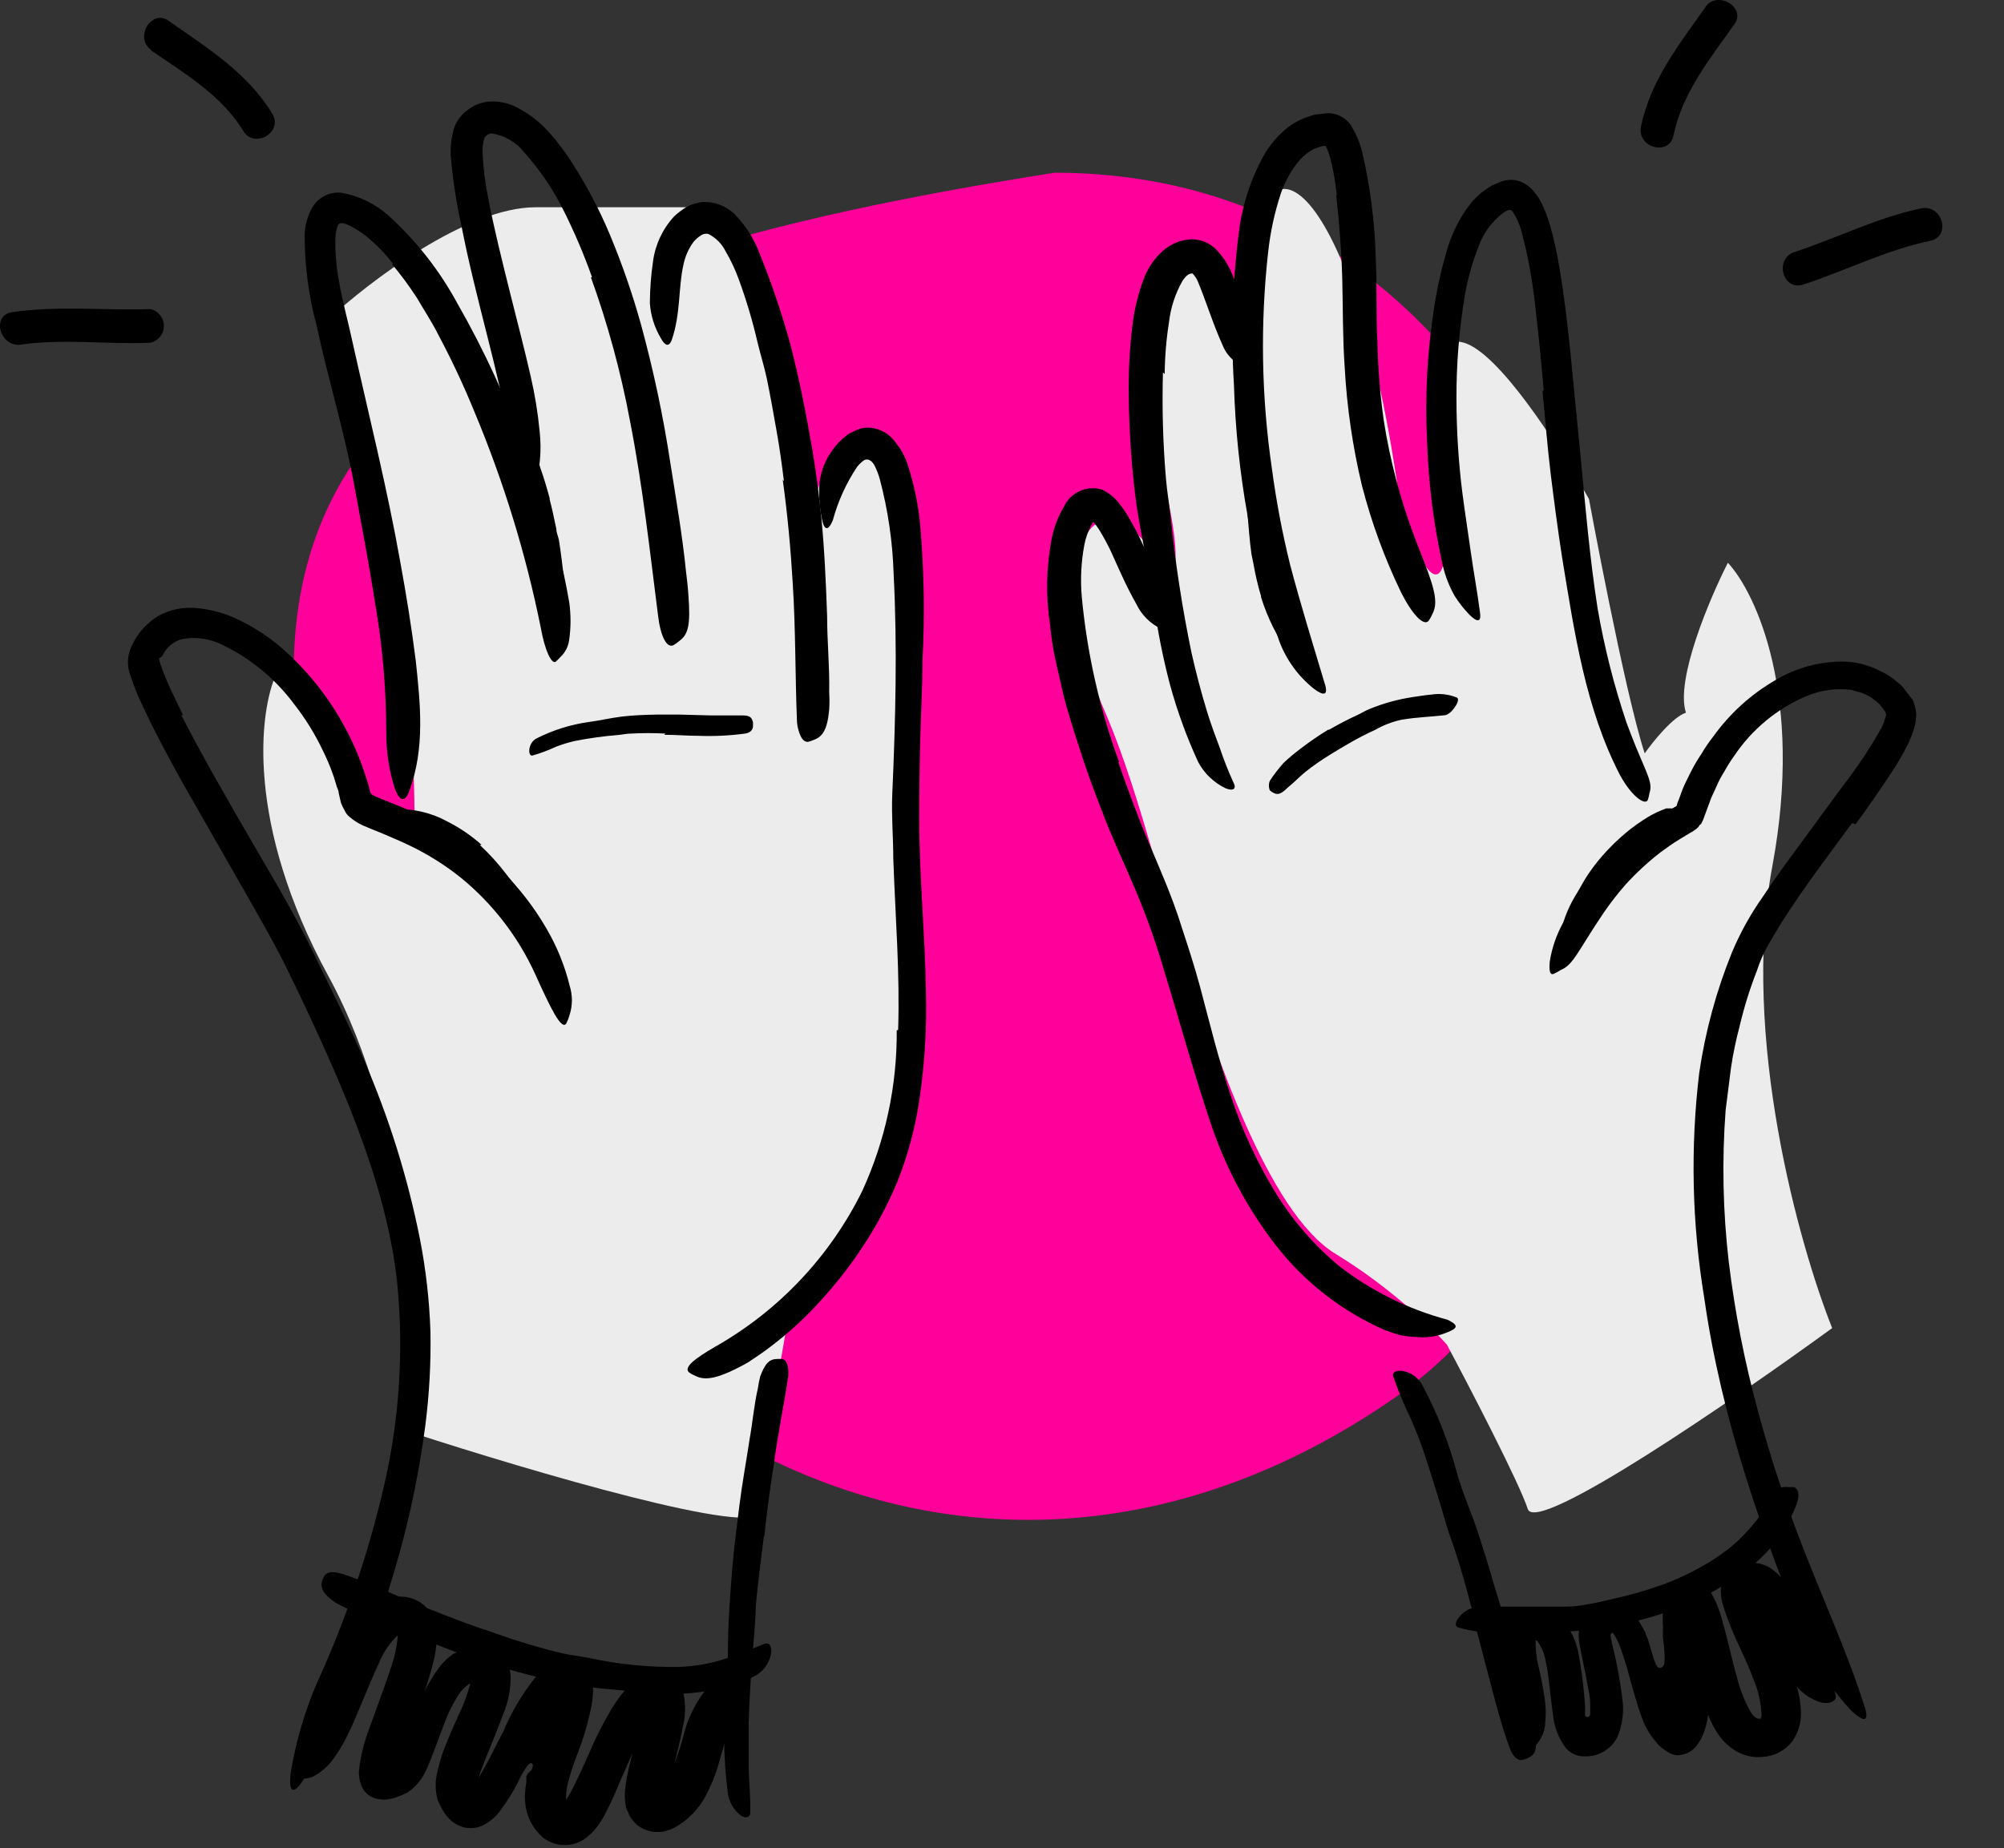
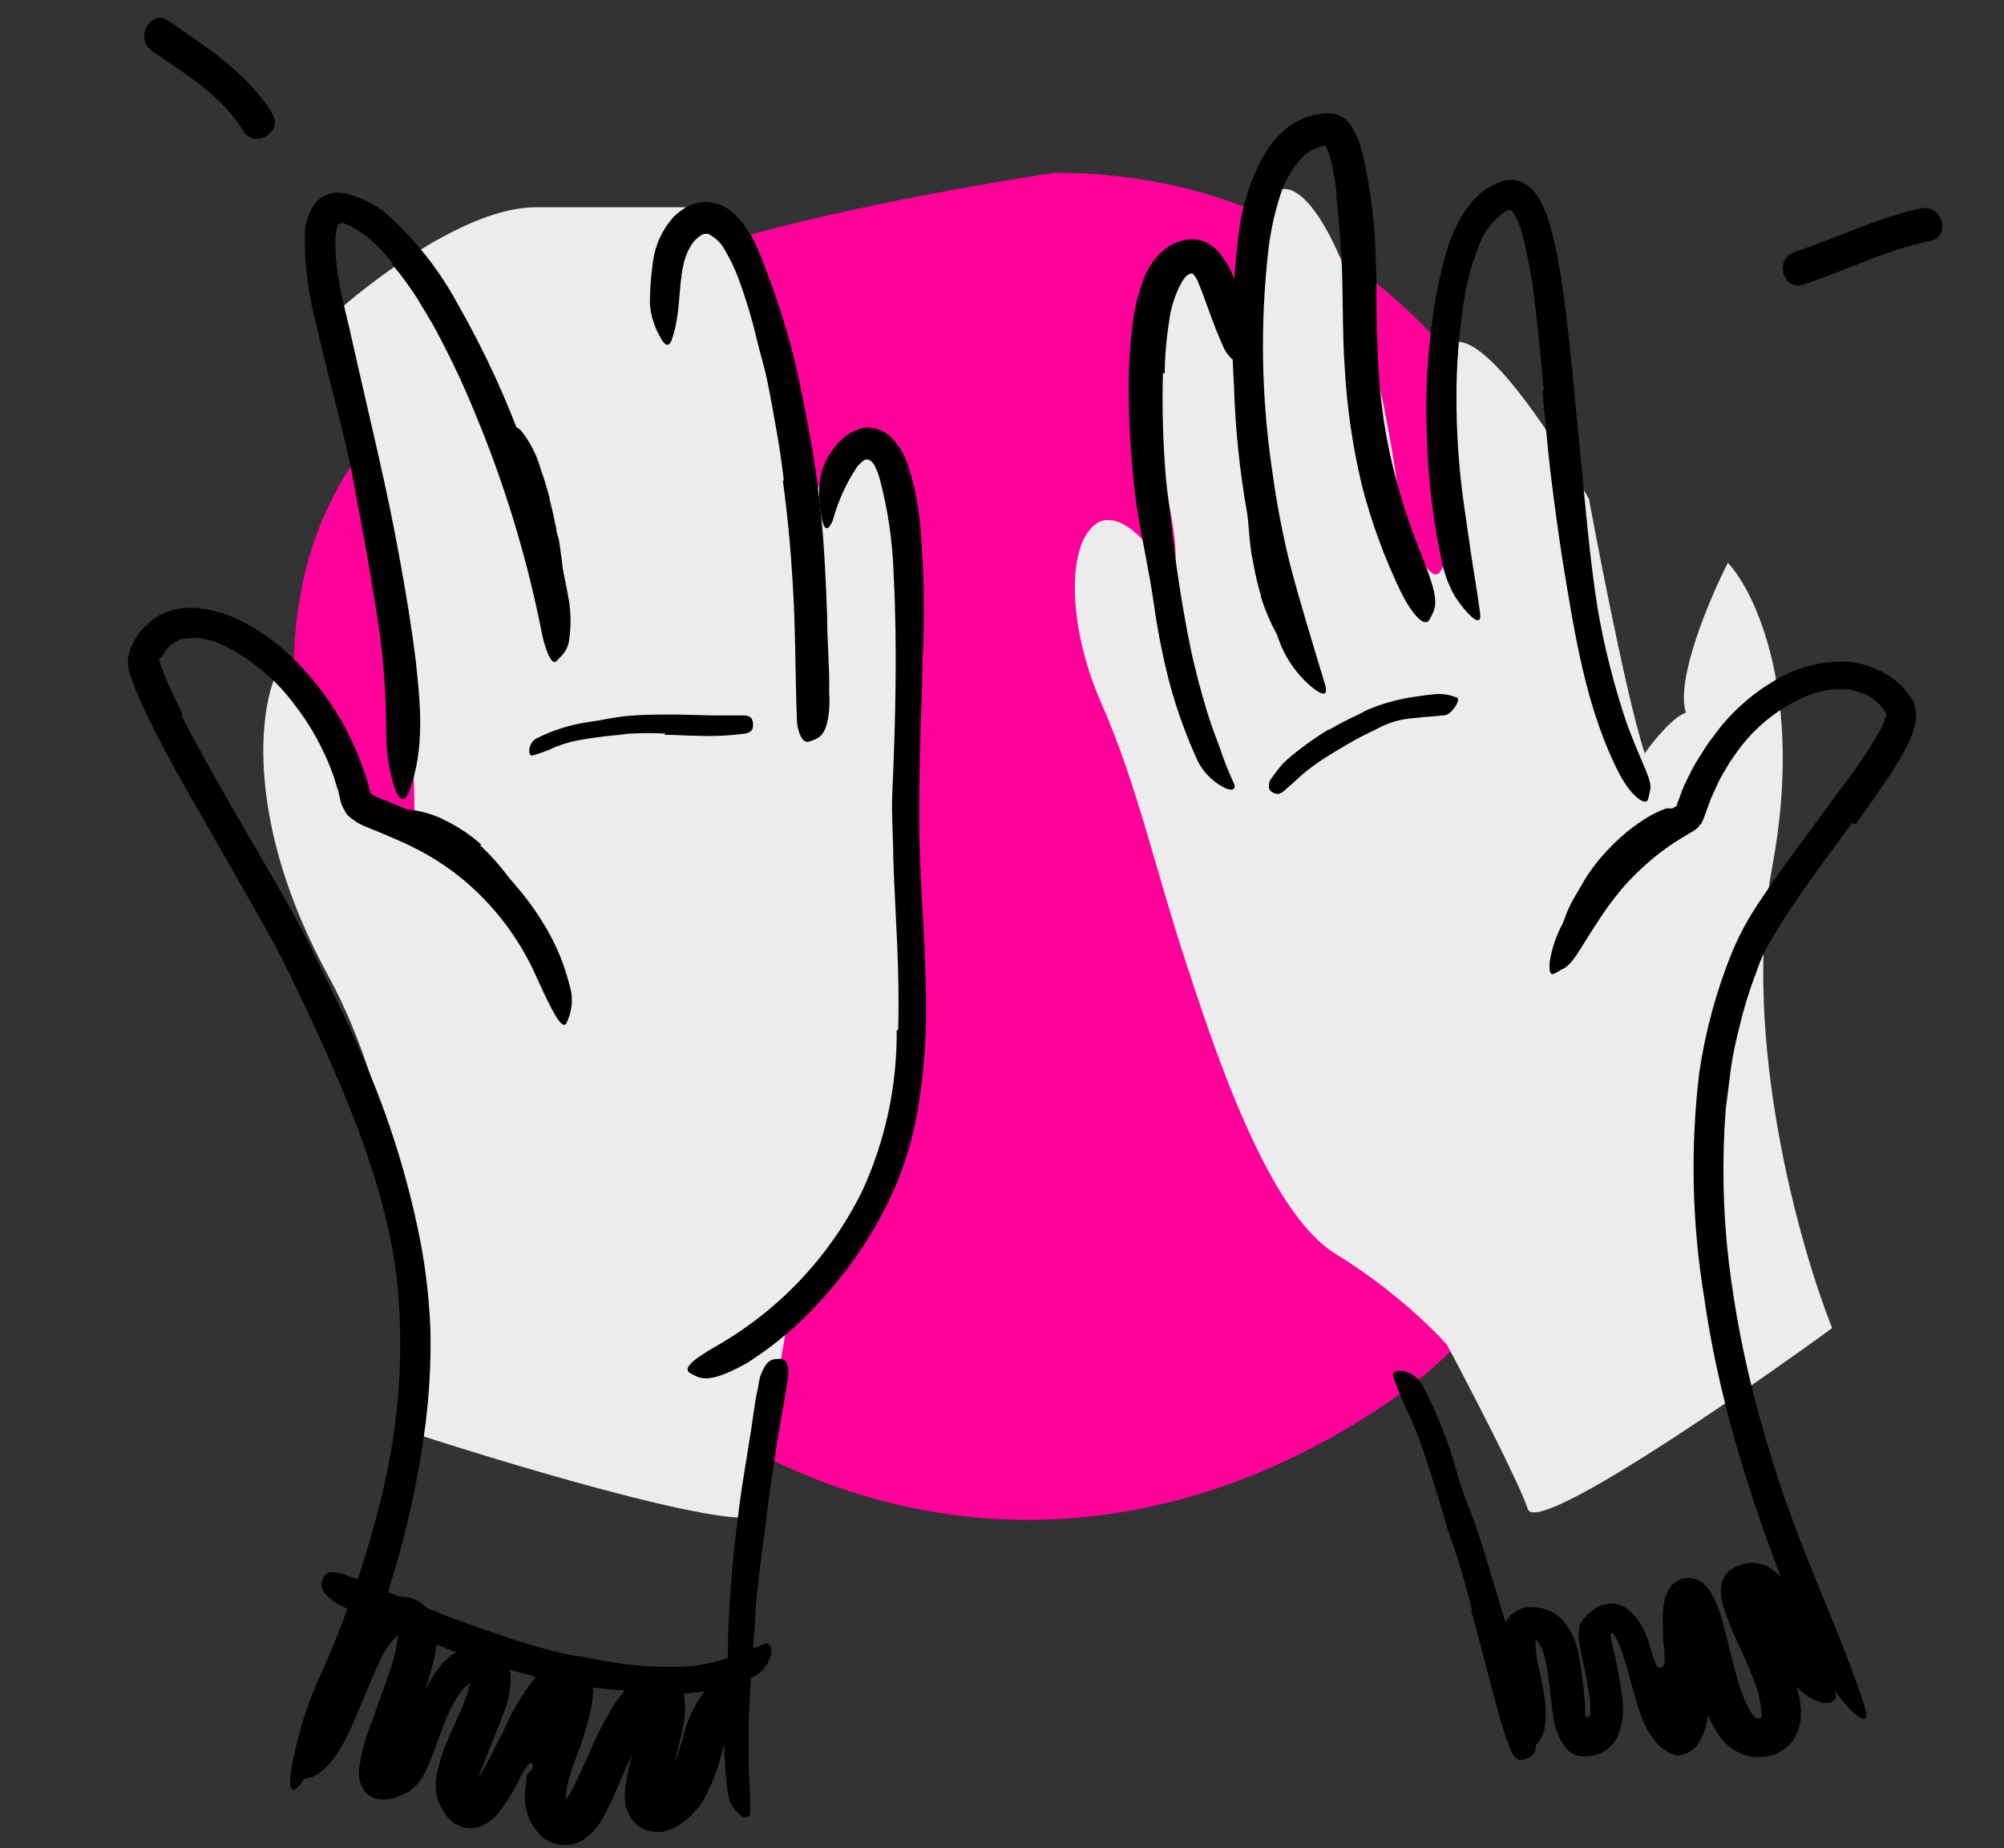
<svg xmlns="http://www.w3.org/2000/svg" width="116" height="107" viewBox="0 0 116 107" fill="none">
  <rect x="0" y="0" width="116" height="107" fill="#333333" stroke="none" />
  <path d="M20.092 54.377C9.41 24.201 27.213 15.325 61.04 10C96.644 10 103.771 65.027 80.626 81.002C57.482 96.978 30.774 84.552 20.092 54.377Z" fill="#FF009A" />
  <path d="M67.877 14.665C67.075 16.505 65.809 21.546 67.165 26.994C68.521 32.442 68.02 33.377 67.599 33.163C66.817 31.84 64.904 29.414 63.507 30.291C61.761 31.386 61.73 36.129 63.755 40.728C65.781 45.326 66.856 50.235 68.562 55.464C70.267 60.693 73.368 70.2 77.305 72.597C80.455 74.515 82.917 76.903 83.754 77.857C85.108 80.396 87.939 85.853 88.436 87.374C88.932 88.895 100.388 81.022 106.054 76.895C104.136 72.086 100.756 60.005 102.591 50.151C104.426 40.296 101.64 34.333 100.017 32.583C98.949 34.684 96.969 39.362 97.589 41.264C96.828 41.512 95.681 42.938 95.202 43.62C94.013 39.975 91.977 28.894 91.977 28.894C91.977 28.894 80 7.5 83.754 30.291C83.754 37 81.214 30.469 81 28.894C78.494 10.5 72.5 6 72.499 16.5C68.696 17.74 69.462 14.149 67.877 14.665Z" fill="#ECECEC" />
  <path d="M45.5 23.5C45.1 17.9 42.333 13.5 41 12H31C27 12 21.333 16.333 19 18.5C19.666 22.167 21.3 30.2 22.5 33C23.7 35.8 24 44.167 24 48C23.333 47.5 21.8 46.5 21 46.5C21 44.5 17.666 40.667 16 39C15 41.167 14.2 47.7 19 56.5C23.8 65.3 24.333 77.833 24 83C30.666 85.167 44 89.1 44 87.5C44 85.9 45 79.833 45.5 77C46 75.833 47.6 72.8 50 70C53 66.5 53 56.5 53 51C53 45.5 52.5 40.5 53 35.5C53.5 30.5 52 26 50 25.5C48.4 25.1 47.333 28 47 29.5C46.666 29.833 45.9 29.1 45.5 23.5Z" fill="#ECECEC" />
  <path d="M27.776 48.924C28.346 49.455 28.868 50.033 29.336 50.654C29.506 50.884 29.696 51.084 29.856 51.324C30.404 52.141 30.908 52.985 31.366 53.854C31.576 54.244 31.786 54.614 31.996 54.994C32.271 55.473 32.518 55.967 32.736 56.474C32.856 56.794 32.236 56.634 31.916 56.084C31.356 55.084 30.856 54.084 30.326 53.134C29.998 52.539 29.624 51.971 29.206 51.434C28.762 50.83 28.271 50.261 27.736 49.734C27.419 49.417 27.085 49.116 26.736 48.834C26.176 48.423 25.564 48.087 24.916 47.834C24.669 47.745 24.415 47.674 24.156 47.624L23.376 47.514C23.266 47.514 23.146 47.514 23.036 47.514C22.606 47.514 22.476 47.454 22.376 47.254C22.351 47.214 22.33 47.17 22.316 47.124C22.316 46.984 22.456 46.874 22.806 46.854C23.875 46.801 24.937 47.043 25.876 47.554C26.6 47.918 27.272 48.375 27.876 48.914L27.776 48.924Z" fill="black" />
-   <path d="M93.747 49.394C93.365 49.772 93.011 50.176 92.687 50.604C92.577 50.774 92.467 50.934 92.367 51.104C91.978 51.682 91.643 52.295 91.367 52.934C91.239 53.217 91.138 53.512 91.067 53.814C90.991 54.205 90.884 54.59 90.747 54.964C90.657 55.204 90.237 54.824 90.267 54.324C90.416 53.474 90.717 52.657 91.157 51.914C91.437 51.474 91.667 50.994 91.967 50.564C92.291 50.089 92.652 49.641 93.047 49.224C93.288 48.965 93.542 48.718 93.807 48.484C94.213 48.116 94.647 47.782 95.107 47.484C95.45 47.254 95.815 47.059 96.197 46.904L96.457 46.804C96.797 46.804 96.917 46.804 97.007 46.864L97.067 46.934C97.067 47.004 96.987 47.104 96.777 47.214C96.159 47.54 95.565 47.907 94.997 48.314C94.566 48.631 94.162 48.982 93.787 49.364L93.747 49.394Z" fill="black" />
+   <path d="M93.747 49.394C93.365 49.772 93.011 50.176 92.687 50.604C92.577 50.774 92.467 50.934 92.367 51.104C91.978 51.682 91.643 52.295 91.367 52.934C91.239 53.217 91.138 53.512 91.067 53.814C90.991 54.205 90.884 54.59 90.747 54.964C90.657 55.204 90.237 54.824 90.267 54.324C90.416 53.474 90.717 52.657 91.157 51.914C91.437 51.474 91.667 50.994 91.967 50.564C92.291 50.089 92.652 49.641 93.047 49.224C93.288 48.965 93.542 48.718 93.807 48.484C94.213 48.116 94.647 47.782 95.107 47.484C95.45 47.254 95.815 47.059 96.197 46.904L96.457 46.804C96.797 46.804 96.917 46.804 97.007 46.864L97.067 46.934C97.067 47.004 96.987 47.104 96.777 47.214C94.566 48.631 94.162 48.982 93.787 49.364L93.747 49.394Z" fill="black" />
  <path d="M31.806 28.874C31.956 29.454 32.087 30.044 32.206 30.644C32.206 30.854 32.316 31.064 32.356 31.284C32.477 32.054 32.566 32.824 32.657 33.594L32.776 34.594C32.842 35.035 32.842 35.483 32.776 35.924C32.776 36.194 32.346 35.834 32.246 35.364C32.096 34.514 31.916 33.664 31.846 32.784C31.767 32.248 31.653 31.717 31.506 31.194C31.387 30.614 31.256 30.024 31.116 29.444C31.017 29.094 30.936 28.734 30.826 28.384C30.666 27.854 30.506 27.314 30.297 26.804C30.128 26.42 29.931 26.049 29.706 25.694L29.567 25.464C29.407 25.174 29.416 25.044 29.567 24.874C29.587 24.834 29.614 24.797 29.646 24.764C29.736 24.654 29.916 24.714 30.137 24.904C30.667 25.558 31.058 26.314 31.287 27.124C31.497 27.704 31.666 28.294 31.826 28.884L31.806 28.874Z" fill="black" />
  <path d="M72.997 34.524C72.819 33.93 72.676 33.325 72.567 32.714L72.437 32.064C72.327 31.274 72.277 30.494 72.207 29.714C72.207 29.374 72.147 29.024 72.107 28.714C72.05 28.277 72.023 27.836 72.027 27.394C72.027 27.114 72.517 27.394 72.577 27.934C72.667 28.824 72.757 29.704 72.807 30.604C72.86 31.149 72.943 31.689 73.057 32.224C73.156 32.818 73.286 33.405 73.447 33.984C73.557 34.344 73.667 34.694 73.797 35.034C74.002 35.557 74.243 36.065 74.517 36.554C74.727 36.934 74.977 37.294 75.207 37.664L75.357 37.904C75.537 38.224 75.547 38.344 75.427 38.484C75.406 38.522 75.379 38.556 75.347 38.584C75.247 38.674 75.087 38.584 74.937 38.384C74.468 37.723 74.05 37.028 73.687 36.304C73.408 35.74 73.174 35.155 72.987 34.554L72.997 34.524Z" fill="black" />
  <path d="M10.497 41.414C11.737 43.824 13.117 46.214 14.497 48.594C15.877 50.974 17.317 53.354 18.497 55.904C19.387 57.724 20.297 59.534 21.087 61.414C22.523 64.731 23.602 68.19 24.307 71.734C24.655 73.515 24.859 75.321 24.917 77.134C24.948 78.946 24.848 80.757 24.617 82.554C24.203 85.719 23.51 88.841 22.547 91.884C21.396 95.786 19.735 99.518 17.607 102.984C16.937 104.054 16.687 103.714 16.837 102.594C17.129 100.83 17.633 99.108 18.337 97.464C20.002 93.823 21.299 90.024 22.207 86.124C23.12 82.231 23.384 78.214 22.987 74.234C22.467 69.444 20.577 64.664 18.517 60.124C17.944 58.864 17.354 57.614 16.747 56.374C16.157 55.134 15.487 53.954 14.807 52.744L10.667 45.494C10.007 44.314 9.357 43.124 8.747 41.894C8.447 41.274 8.147 40.664 7.877 40.014C7.747 39.684 7.627 39.354 7.517 39.014C7.369 38.577 7.369 38.102 7.517 37.664C7.822 36.832 8.4 36.127 9.157 35.664C9.828 35.294 10.594 35.134 11.357 35.204C12.065 35.266 12.759 35.435 13.417 35.704C14.67 36.25 15.815 37.015 16.797 37.964C18.742 39.811 20.207 42.104 21.067 44.644L21.267 45.254C21.317 45.424 21.367 45.604 21.407 45.774C21.412 45.836 21.435 45.895 21.472 45.944C21.509 45.994 21.559 46.032 21.617 46.054L21.797 46.144L22.087 46.264L23.327 46.764C24.178 47.108 25.006 47.506 25.807 47.954C28.223 49.343 30.231 51.343 31.627 53.754C32.237 54.793 32.692 55.914 32.977 57.084C33.146 57.625 33.146 58.204 32.977 58.744C32.927 58.923 32.86 59.098 32.777 59.264C32.497 59.654 31.897 58.434 30.967 56.374C29.985 54.231 28.529 52.34 26.707 50.844C25.784 50.1 24.777 49.466 23.707 48.954C23.157 48.684 22.597 48.464 22.007 48.204C21.707 48.084 21.397 47.964 21.007 47.794C20.721 47.663 20.455 47.491 20.217 47.284C20.095 47.182 19.999 47.051 19.937 46.904C19.858 46.77 19.792 46.63 19.737 46.484L19.607 45.924C19.607 45.794 19.537 45.674 19.497 45.554C19.457 45.434 19.357 45.064 19.267 44.824C19.096 44.342 18.896 43.871 18.667 43.414C18.221 42.481 17.674 41.599 17.037 40.784C15.944 39.306 14.505 38.118 12.847 37.324C12.145 36.977 11.35 36.861 10.577 36.994C10.278 37.066 10.005 37.218 9.787 37.434C9.667 37.54 9.566 37.665 9.487 37.804C9.487 37.874 9.397 37.944 9.357 38.024L9.207 38.124C9.226 38.239 9.252 38.353 9.287 38.464C9.387 38.754 9.507 39.074 9.647 39.394C9.927 40.034 10.247 40.694 10.587 41.394L10.497 41.414Z" fill="black" />
  <path d="M107.207 47.654C105.827 49.534 104.417 51.384 103.207 53.284C102.907 53.754 102.607 54.284 102.347 54.714C102.08 55.188 101.863 55.687 101.697 56.204C101.288 57.249 100.954 58.322 100.697 59.414C100.485 60.208 100.319 61.012 100.197 61.824L99.887 64.274C99.667 67.2 99.728 70.14 100.067 73.054C100.424 75.996 100.995 78.907 101.777 81.764C102.461 84.31 103.283 86.817 104.237 89.274C105.437 92.424 106.867 95.494 107.907 98.734C108.237 99.734 107.907 99.734 107.167 99.054C106.111 97.938 105.258 96.645 104.647 95.234C101.997 88.834 99.647 82.174 98.647 75.134C97.938 70.836 97.84 66.46 98.357 62.134C98.706 59.733 99.344 57.383 100.257 55.134C100.727 54.014 101.317 52.948 102.017 51.954C102.677 50.954 103.367 50.004 104.067 49.054L106.627 45.564C107.477 44.478 108.243 43.328 108.917 42.124C109.003 41.948 109.074 41.764 109.127 41.574C109.159 41.52 109.175 41.458 109.175 41.394C109.175 41.331 109.159 41.269 109.127 41.214C109.067 41.144 108.927 40.924 108.797 40.784C108.667 40.644 108.487 40.504 108.327 40.394C108.167 40.284 107.957 40.194 107.767 40.114L107.157 39.944C106.277 39.835 105.384 39.959 104.567 40.304C102.861 41.027 101.405 42.233 100.377 43.774C100.175 44.052 99.992 44.343 99.827 44.644C99.642 44.934 99.481 45.238 99.347 45.554C99.217 45.864 99.047 46.164 98.947 46.484L98.577 47.484L98.457 47.724C98.377 47.724 98.347 47.864 98.277 47.914C98.15 48.035 98.005 48.136 97.847 48.214L97.237 48.584C96.837 48.824 96.467 49.094 96.097 49.364C95.379 49.923 94.71 50.542 94.097 51.214C93.638 51.738 93.21 52.289 92.817 52.864C91.357 55.024 91.077 55.864 90.357 56.154C90.217 56.245 90.07 56.326 89.917 56.394C89.717 56.454 89.657 56.204 89.707 55.674C89.831 54.881 90.095 54.115 90.487 53.414C91.264 51.901 92.277 50.52 93.487 49.324C94.105 48.709 94.774 48.146 95.487 47.644C95.847 47.394 96.217 47.154 96.587 46.934L97.047 46.664C97.079 46.537 97.122 46.413 97.177 46.294L97.377 45.744C97.517 45.374 97.717 45.024 97.887 44.664C98.062 44.319 98.259 43.984 98.477 43.664C98.679 43.315 98.906 42.981 99.157 42.664C100.115 41.322 101.35 40.2 102.777 39.374C103.962 38.667 105.317 38.297 106.697 38.304C107.451 38.319 108.191 38.511 108.857 38.864C109.224 39.028 109.562 39.251 109.857 39.524C110.016 39.641 110.154 39.783 110.267 39.944L110.707 40.514C110.823 40.77 110.894 41.044 110.917 41.324C110.919 41.601 110.881 41.877 110.807 42.144C110.704 42.489 110.57 42.824 110.407 43.144C110.127 43.708 109.81 44.253 109.457 44.774C108.797 45.774 108.107 46.774 107.407 47.724L107.207 47.654Z" fill="black" />
  <path d="M22.737 15.254C22.272 14.654 21.738 14.111 21.147 13.634C20.868 13.425 20.574 13.238 20.267 13.074C20.14 13.017 20.01 12.967 19.877 12.924H19.717C19.677 12.929 19.639 12.946 19.609 12.973C19.578 13 19.557 13.035 19.547 13.074C19.451 13.354 19.404 13.648 19.407 13.944C19.405 14.722 19.476 15.499 19.617 16.264C19.717 16.844 19.847 17.424 19.987 18.014C20.127 18.604 20.287 19.244 20.407 19.814C21.337 23.994 22.407 28.234 23.167 32.524C23.517 34.424 23.827 36.354 24.067 38.264C24.327 40.714 24.617 43.324 23.687 45.804C23.407 46.574 23.067 46.294 22.827 45.574C22.512 44.547 22.354 43.478 22.357 42.404C22.358 39.985 22.157 37.57 21.757 35.184C21.377 32.754 20.917 30.314 20.457 27.844C19.907 24.904 18.967 21.844 18.327 18.844C17.862 17.133 17.63 15.367 17.637 13.594C17.651 13.032 17.806 12.482 18.087 11.994C18.259 11.706 18.512 11.474 18.813 11.326C19.115 11.179 19.453 11.123 19.787 11.164C20.777 11.345 21.7 11.791 22.457 12.454C24.068 13.909 25.421 15.627 26.457 17.534C28.05 20.315 29.388 23.233 30.457 26.254C31.327 28.54 32.056 30.878 32.637 33.254C32.747 33.784 32.857 34.314 32.947 34.854C33.05 35.581 33.05 36.318 32.947 37.044C32.899 37.427 32.718 37.781 32.437 38.044C32.352 38.139 32.262 38.229 32.167 38.314C31.927 38.474 31.537 37.674 31.297 36.314C30.432 32.045 29.149 27.872 27.467 23.854C26.844 22.326 26.143 20.831 25.367 19.374C24.997 18.634 24.547 17.964 24.137 17.254C23.703 16.583 23.228 15.939 22.717 15.324L22.737 15.254Z" fill="black" />
-   <path d="M34.267 16.044C33.797 14.722 33.246 13.429 32.617 12.174C32.013 10.956 31.246 9.825 30.337 8.814C29.87 8.222 29.193 7.832 28.447 7.724C28.366 7.733 28.289 7.758 28.22 7.8C28.151 7.841 28.092 7.897 28.047 7.964C27.951 8.261 27.914 8.573 27.937 8.884C27.977 9.765 28.087 10.641 28.267 11.504C28.607 13.294 29.067 15.104 29.517 16.924C29.917 18.534 30.347 20.154 30.717 21.784C30.962 22.838 31.136 23.907 31.237 24.984C31.363 26.108 31.254 27.245 30.917 28.324C30.617 29.014 30.387 28.744 30.217 28.154C29.927 27.293 29.703 26.41 29.547 25.514C28.887 21.514 27.547 17.384 26.707 13.054C26.404 11.701 26.197 10.327 26.087 8.944C26.07 8.531 26.111 8.117 26.207 7.714C26.308 7.18 26.608 6.705 27.047 6.384C27.452 6.058 27.956 5.878 28.477 5.874C28.944 5.868 29.406 5.971 29.827 6.174C30.59 6.548 31.27 7.072 31.827 7.714C32.341 8.292 32.803 8.914 33.207 9.574C34.015 10.846 34.714 12.184 35.297 13.574C36.004 15.265 36.605 16.999 37.097 18.764C37.824 21.419 38.395 24.113 38.807 26.834C39.137 28.924 39.497 30.984 39.707 33.074C39.767 33.534 39.817 33.984 39.847 34.454C39.977 36.184 39.847 36.734 39.317 37.114C39.21 37.211 39.092 37.294 38.967 37.364C38.587 37.524 38.227 36.834 38.087 35.604C37.617 31.944 37.207 28.124 36.457 24.324C35.931 21.515 35.178 18.753 34.207 16.064L34.267 16.044Z" fill="black" />
  <path d="M45.377 27.864C45.257 26.864 45.117 25.864 44.947 24.924C44.777 23.984 44.597 22.924 44.387 21.924C44.237 21.214 44.017 20.524 43.847 19.814C43.562 18.583 43.201 17.371 42.767 16.184C42.561 15.615 42.303 15.066 41.997 14.544C41.782 14.111 41.431 13.759 40.997 13.544C40.929 13.529 40.859 13.527 40.79 13.54C40.722 13.552 40.656 13.577 40.597 13.614C40.423 13.722 40.268 13.857 40.137 14.014C39.85 14.41 39.652 14.864 39.557 15.344C39.257 16.674 39.407 18.154 38.887 19.674C38.707 20.154 38.467 19.984 38.237 19.554C37.878 18.945 37.666 18.26 37.617 17.554C37.621 16.751 37.681 15.949 37.797 15.154C37.923 14.176 38.349 13.261 39.017 12.534C39.228 12.334 39.459 12.156 39.707 12.004C40.014 11.831 40.355 11.725 40.707 11.694C41.043 11.685 41.377 11.743 41.689 11.865C42.002 11.987 42.287 12.17 42.527 12.404C43.155 13.047 43.642 13.813 43.957 14.654C44.679 16.425 45.29 18.238 45.787 20.084C46.297 22.084 46.687 24.084 47.037 26.134C47.247 27.394 47.407 28.654 47.537 29.914C47.727 31.824 47.807 33.754 47.877 35.664C47.877 37.144 48.027 38.604 47.997 40.084C48.018 40.417 48.018 40.751 47.997 41.084C47.887 42.304 47.587 42.664 47.097 42.844C46.99 42.89 46.88 42.927 46.767 42.954C46.597 42.954 46.467 42.864 46.347 42.624C46.202 42.311 46.127 41.97 46.127 41.624C46.027 39.084 46.057 36.454 45.887 33.774C45.767 31.774 45.587 29.774 45.307 27.774L45.377 27.864Z" fill="black" />
  <path d="M51.987 59.634C52.097 56.384 51.827 53.074 51.707 49.714C51.707 48.484 51.597 47.254 51.647 46.014C51.837 41.724 51.947 37.464 51.727 33.224C51.67 31.373 51.401 29.534 50.927 27.744C50.857 27.489 50.763 27.242 50.647 27.004C50.615 26.922 50.567 26.848 50.507 26.784C50.467 26.731 50.416 26.686 50.357 26.654C50.305 26.62 50.244 26.602 50.182 26.602C50.12 26.602 50.059 26.62 50.007 26.654C49.953 26.689 49.902 26.729 49.857 26.774C49.77 26.85 49.689 26.934 49.617 27.024C48.982 27.974 48.506 29.021 48.207 30.124C47.897 30.854 47.677 30.644 47.557 29.954C47.463 29.49 47.416 29.018 47.417 28.544C47.389 27.802 47.573 27.066 47.947 26.424C48.162 26.053 48.432 25.716 48.747 25.424L49.107 25.134C49.237 25.054 49.377 25.004 49.507 24.934C49.769 24.8 50.063 24.741 50.357 24.764C50.651 24.788 50.936 24.876 51.192 25.023C51.448 25.17 51.668 25.372 51.837 25.614L52.107 25.974L52.257 26.244C52.353 26.413 52.434 26.59 52.497 26.774C52.924 28.039 53.19 29.353 53.287 30.684C53.493 33.199 53.53 35.725 53.397 38.244C53.397 39.754 53.307 41.244 53.267 42.814C53.227 44.384 53.207 45.924 53.207 47.414C53.207 50.724 53.547 54.074 53.597 57.464C53.651 59.565 53.521 61.666 53.207 63.744C52.968 65.333 52.549 66.89 51.957 68.384C51.345 69.862 50.578 71.27 49.667 72.584C48.972 73.597 48.204 74.556 47.367 75.454C46.535 76.366 45.621 77.199 44.637 77.944C44.207 78.284 43.757 78.574 43.297 78.884C41.517 79.884 40.787 79.944 40.237 79.654C40.105 79.601 39.98 79.53 39.867 79.444C39.577 79.154 40.237 78.644 41.417 77.964C45.083 75.88 48.04 72.746 49.907 68.964C51.247 66.045 51.93 62.867 51.907 59.654L51.987 59.634Z" fill="black" />
  <path d="M44.207 89.014C44.047 90.364 43.857 91.704 43.747 93.014C43.747 93.504 43.697 94.014 43.667 94.494C43.517 96.244 43.387 97.994 43.337 99.744C43.337 100.514 43.337 101.304 43.337 102.064C43.337 103.064 43.457 104.064 43.427 104.964C43.427 105.194 43.197 105.334 42.877 105.114C42.468 104.795 42.199 104.329 42.127 103.814C41.87 101.767 41.843 99.698 42.047 97.644C42.157 96.414 42.117 95.134 42.177 93.874C42.237 92.614 42.357 91.104 42.487 89.724L42.797 87.184C42.957 85.894 43.197 84.614 43.387 83.344C43.567 82.344 43.647 81.344 43.877 80.344C43.906 80.122 43.949 79.901 44.007 79.684C44.307 78.884 44.567 78.684 45.007 78.684C45.097 78.679 45.187 78.679 45.277 78.684C45.547 78.734 45.667 79.144 45.627 79.684C45.377 81.344 45.017 83.074 44.777 84.884C44.567 86.214 44.387 87.564 44.247 88.884L44.207 89.014Z" fill="black" />
  <path d="M28.707 94.584C29.992 95.04 31.3 95.428 32.627 95.744C33.117 95.844 33.627 95.904 34.097 95.994C35.801 96.367 37.542 96.541 39.287 96.514C40.051 96.488 40.809 96.374 41.547 96.174C42.487 95.904 43.357 95.544 44.257 95.174C44.547 95.074 44.697 95.354 44.627 95.774C44.572 96.053 44.453 96.316 44.28 96.542C44.106 96.767 43.883 96.95 43.627 97.074C42.618 97.571 41.526 97.879 40.407 97.984C39.318 98.119 38.216 98.119 37.127 97.984C35.837 97.834 34.507 97.784 33.217 97.544C31.813 97.287 30.424 96.954 29.057 96.544C28.207 96.284 27.387 95.994 26.557 95.714C25.307 95.264 24.077 94.714 22.867 94.244C21.917 93.854 20.947 93.544 20.007 93.094C19.797 92.999 19.594 92.892 19.397 92.774C18.667 92.274 18.517 91.904 18.667 91.474C18.7 91.38 18.744 91.289 18.797 91.204C18.997 90.974 19.337 90.984 19.867 91.144C21.447 91.674 23.097 92.484 24.807 93.144C26.077 93.654 27.357 94.144 28.667 94.564L28.707 94.584Z" fill="black" />
-   <path d="M64.727 44.124C65.277 45.694 65.847 47.254 66.497 48.794C67.147 50.334 67.857 51.934 68.367 53.574C68.757 54.764 69.147 55.954 69.467 57.144C70.027 59.254 70.537 61.354 71.217 63.364C71.871 65.383 72.764 67.317 73.877 69.124C74.859 70.709 76.092 72.124 77.527 73.314C79.39 74.754 81.521 75.808 83.797 76.414C84.477 76.754 84.387 76.914 83.667 77.184C83.196 77.367 82.691 77.449 82.187 77.424C81.852 77.412 81.518 77.382 81.187 77.334C80.848 77.249 80.514 77.146 80.187 77.024C77.705 75.942 75.533 74.258 73.867 72.124C72.258 70.047 71.001 67.719 70.147 65.234C69.147 62.294 68.317 59.234 67.417 56.314C66.958 54.712 66.404 53.14 65.757 51.604C65.107 50.054 64.357 48.484 63.757 46.884C63.367 45.884 62.997 44.884 62.667 43.884C62.337 42.884 62.017 41.884 61.727 40.884C61.507 40.114 61.357 39.314 61.167 38.534C60.977 37.754 60.857 36.954 60.777 36.144C60.532 34.514 60.562 32.854 60.867 31.234C60.995 30.564 61.239 29.921 61.587 29.334C61.772 28.938 62.091 28.62 62.489 28.437C62.886 28.254 63.335 28.218 63.757 28.334C64.148 28.509 64.491 28.777 64.757 29.114C64.972 29.381 65.166 29.666 65.337 29.964C65.658 30.507 65.949 31.068 66.207 31.644L66.857 33.124C67.227 34.024 67.477 34.564 67.607 34.924C67.706 35.189 67.753 35.471 67.747 35.754C67.773 35.891 67.828 36.02 67.907 36.134C67.922 36.156 67.933 36.181 67.938 36.207C67.943 36.233 67.942 36.26 67.936 36.286C67.929 36.312 67.917 36.336 67.9 36.356C67.882 36.377 67.861 36.393 67.837 36.404C67.737 36.448 67.63 36.471 67.522 36.471C67.413 36.471 67.306 36.448 67.207 36.404C66.579 36.107 66.073 35.602 65.777 34.974C65.207 33.974 64.777 32.974 64.327 31.974C64.114 31.517 63.873 31.073 63.607 30.644C63.51 30.491 63.399 30.347 63.277 30.214C63.277 30.214 63.337 30.154 63.197 30.354C62.991 30.726 62.846 31.127 62.767 31.544C62.581 32.533 62.53 33.542 62.617 34.544C62.922 37.817 63.648 41.037 64.777 44.124H64.727Z" fill="black" />
  <path d="M67.317 21.564C67.259 23.602 67.316 25.642 67.487 27.674C67.547 28.424 67.677 29.164 67.757 29.904C68.025 32.55 68.429 35.18 68.967 37.784C69.227 38.934 69.527 40.084 69.867 41.194C70.087 41.914 70.347 42.614 70.607 43.304C70.835 43.984 71.099 44.651 71.397 45.304C71.587 45.664 71.397 45.824 70.947 45.644C70.269 45.319 69.712 44.787 69.357 44.124C68.692 42.681 68.147 41.186 67.727 39.654C67.327 38.127 67.016 36.578 66.797 35.014C66.537 33.154 66.097 31.234 65.797 29.324C65.513 27.215 65.36 25.091 65.337 22.964C65.313 21.628 65.379 20.291 65.537 18.964C65.645 17.935 65.894 16.925 66.277 15.964C66.508 15.429 66.849 14.949 67.277 14.554C67.748 14.122 68.358 13.873 68.997 13.854C69.267 13.856 69.534 13.913 69.781 14.022C70.029 14.13 70.252 14.287 70.437 14.484C70.745 14.819 71.004 15.196 71.207 15.604C71.525 16.314 71.802 17.042 72.037 17.784C72.147 18.094 72.267 18.394 72.367 18.704C72.747 19.854 72.687 20.254 72.277 20.704C72.197 20.807 72.107 20.901 72.007 20.984C71.847 21.091 71.657 21.061 71.437 20.894C71.144 20.659 70.917 20.352 70.777 20.004C70.217 18.774 69.777 17.344 69.347 16.324C69.275 16.14 69.166 15.973 69.027 15.834C68.847 15.834 68.697 15.894 68.447 16.264C68.028 17 67.763 17.813 67.667 18.654C67.509 19.646 67.426 20.649 67.417 21.654L67.317 21.564Z" fill="black" />
  <path d="M77.377 11.264C77.308 10.573 77.187 9.888 77.017 9.214C76.982 9.061 76.936 8.911 76.877 8.764L76.787 8.544C76.787 8.494 76.727 8.434 76.667 8.444C76.591 8.444 76.516 8.462 76.447 8.494C76.299 8.529 76.155 8.58 76.017 8.644C75.729 8.801 75.469 9.004 75.247 9.244C74.749 9.833 74.368 10.512 74.127 11.244C73.772 12.33 73.531 13.449 73.407 14.584C72.941 18.77 73.015 22.998 73.627 27.164C73.876 29.026 74.226 30.872 74.677 32.694C75.287 35.014 75.997 37.294 76.677 39.564C76.907 40.274 76.627 40.314 76.047 39.874C75.143 39.152 74.452 38.198 74.047 37.114C73.215 34.742 72.599 32.298 72.207 29.814C71.762 27.331 71.501 24.817 71.427 22.294C71.231 19.181 71.348 16.055 71.777 12.964C72.003 11.599 72.456 10.28 73.117 9.064C73.482 8.41 73.971 7.832 74.557 7.364C74.864 7.137 75.2 6.952 75.557 6.814C75.744 6.744 75.934 6.684 76.127 6.634L76.847 6.554C77.147 6.549 77.443 6.629 77.699 6.785C77.956 6.941 78.163 7.166 78.297 7.434C78.429 7.658 78.543 7.892 78.637 8.134C78.717 8.344 78.777 8.554 78.837 8.754C79.322 10.818 79.59 12.926 79.637 15.044C79.717 16.624 79.637 18.204 79.727 19.744C79.759 21.284 79.883 22.82 80.097 24.344C80.459 26.66 81.059 28.932 81.887 31.124L82.447 32.564C83.147 34.354 83.207 34.994 82.907 35.564C82.85 35.698 82.779 35.825 82.697 35.944C82.427 36.264 81.797 35.654 81.127 34.354C80.159 32.359 79.392 30.272 78.837 28.124C78.299 25.876 77.964 23.583 77.837 21.274C77.717 19.564 77.737 17.824 77.697 16.214C77.657 14.604 77.527 12.924 77.347 11.324L77.377 11.264Z" fill="black" />
  <path d="M89.356 22.584C89.216 20.984 89.067 19.404 88.876 17.824C88.721 16.287 88.44 14.766 88.037 13.274C87.93 12.921 87.775 12.585 87.576 12.274C87.549 12.225 87.504 12.187 87.451 12.169C87.397 12.15 87.339 12.152 87.287 12.174C87.19 12.211 87.099 12.262 87.016 12.324C86.344 12.831 85.838 13.527 85.567 14.324C85.212 15.229 84.951 16.167 84.787 17.124C84.457 19.107 84.296 21.114 84.306 23.124C84.309 24.933 84.423 26.74 84.647 28.534C84.796 29.674 84.977 30.824 85.136 31.964C85.296 33.104 85.507 34.224 85.656 35.364C85.776 36.054 85.526 36.064 85.026 35.564C84.722 35.24 84.447 34.889 84.207 34.514C83.895 33.963 83.662 33.371 83.516 32.754C82.985 30.382 82.68 27.964 82.606 25.534C82.484 23.082 82.601 20.624 82.957 18.194C83.146 16.815 83.45 15.453 83.867 14.124C84.112 13.417 84.448 12.745 84.867 12.124L85.237 11.644C85.376 11.494 85.537 11.354 85.686 11.204C85.852 11.07 86.025 10.946 86.207 10.834C86.295 10.771 86.393 10.72 86.496 10.684L86.916 10.504C87.266 10.384 87.647 10.384 87.996 10.504C88.303 10.631 88.574 10.83 88.787 11.084C88.971 11.3 89.125 11.538 89.246 11.794C89.442 12.2 89.603 12.621 89.727 13.054C89.952 13.86 90.132 14.678 90.266 15.504C90.546 17.134 90.727 18.744 90.897 20.354L91.477 26.294C91.766 29.294 92.016 32.294 92.477 35.234C92.864 37.474 93.422 39.68 94.147 41.834C94.317 42.304 94.496 42.744 94.677 43.204C95.367 44.884 95.677 45.344 95.477 45.924C95.459 46.054 95.429 46.181 95.386 46.304C95.266 46.654 94.487 46.184 93.776 44.884C91.776 41.034 91.136 36.624 90.427 32.314C90.177 30.704 89.966 29.094 89.766 27.484C89.567 25.874 89.447 24.254 89.287 22.654L89.356 22.584Z" fill="black" />
  <path d="M85.207 93.194C84.906 92.034 84.587 90.874 84.207 89.724C84.076 89.294 83.897 88.894 83.776 88.474C83.347 86.984 82.886 85.474 82.397 84.024C82.186 83.374 81.916 82.734 81.647 82.104C81.263 81.323 80.929 80.518 80.647 79.694C80.567 79.444 80.847 79.314 81.227 79.384C81.457 79.43 81.675 79.525 81.865 79.663C82.055 79.801 82.212 79.979 82.326 80.184C83.18 81.791 83.851 83.488 84.326 85.244C84.606 86.304 85.076 87.344 85.436 88.394C85.796 89.444 86.186 90.734 86.526 91.914L87.207 94.124C87.496 95.244 87.787 96.354 88.067 97.464C88.276 98.324 88.597 99.144 88.776 100.034C88.776 100.224 88.867 100.414 88.897 100.614C88.957 101.374 88.837 101.614 88.427 101.794C88.335 101.833 88.242 101.867 88.147 101.894C87.837 101.964 87.546 101.674 87.386 101.204C86.867 99.804 86.496 98.284 86.087 96.734C85.776 95.574 85.487 94.404 85.156 93.244L85.207 93.194Z" fill="black" />
-   <path d="M97.977 92.764C96.893 93.234 95.768 93.606 94.617 93.874C94.207 93.984 93.797 94.094 93.377 94.174C91.906 94.41 90.418 94.527 88.927 94.524C88.277 94.524 87.617 94.524 86.927 94.524C86.081 94.563 85.233 94.465 84.417 94.234C84.167 94.144 84.257 93.844 84.517 93.564C84.66 93.403 84.833 93.272 85.027 93.179C85.221 93.086 85.432 93.034 85.647 93.024H90.487C90.988 93.029 91.488 92.979 91.977 92.874C92.467 92.794 92.977 92.664 93.447 92.554C94.519 92.32 95.572 92.006 96.597 91.614C97.226 91.365 97.837 91.074 98.427 90.744C98.875 90.499 99.306 90.225 99.717 89.924C100.141 89.633 100.533 89.298 100.887 88.924C101.424 88.375 101.904 87.772 102.317 87.124C102.407 86.984 102.467 86.824 102.557 86.684C102.877 86.144 103.107 86.054 103.557 86.104H103.827C104.097 86.174 104.177 86.524 104.017 87.034C103.452 88.562 102.455 89.893 101.147 90.864C100.674 91.235 100.172 91.57 99.647 91.864L98.857 92.324L98.037 92.704L97.977 92.764Z" fill="black" />
  <path d="M38.517 42.474C37.851 42.438 37.184 42.438 36.517 42.474C36.277 42.474 36.037 42.534 35.797 42.554C34.948 42.622 34.103 42.739 33.267 42.904C32.9 42.988 32.539 43.099 32.187 43.234C31.748 43.439 31.293 43.61 30.827 43.744C30.527 43.814 30.557 42.984 31.077 42.744C32.019 42.269 33.033 41.951 34.077 41.804C34.697 41.724 35.327 41.574 35.957 41.494C36.587 41.414 37.347 41.384 38.037 41.374H39.317L41.207 41.424C41.707 41.424 42.207 41.424 42.677 41.424H43.007C43.407 41.424 43.527 41.544 43.587 41.834C43.587 41.904 43.587 41.964 43.587 42.034C43.587 42.264 43.417 42.434 43.127 42.474C42.243 42.593 41.349 42.636 40.457 42.604C39.797 42.604 39.127 42.544 38.457 42.544L38.517 42.474Z" fill="black" />
  <path d="M76.927 42.254C77.477 41.934 78.057 41.634 78.647 41.364C78.857 41.254 79.067 41.134 79.287 41.044C80.078 40.722 80.903 40.494 81.747 40.364C82.117 40.314 82.487 40.244 82.867 40.214C83.357 40.139 83.858 40.198 84.317 40.384C84.467 40.444 84.387 40.684 84.227 40.924C84.067 41.164 83.827 41.404 83.607 41.414C82.797 41.504 81.997 41.524 81.117 41.674C80.587 41.79 80.078 41.985 79.607 42.254C79.049 42.509 78.505 42.793 77.977 43.104C77.647 43.294 77.317 43.494 76.977 43.704C76.48 44.008 76.002 44.341 75.547 44.704C75.207 44.984 74.897 45.314 74.547 45.594C74.467 45.664 74.407 45.734 74.327 45.794C74.037 46.024 73.877 46.004 73.657 45.874C73.657 45.874 73.557 45.814 73.517 45.774C73.477 45.734 73.387 45.434 73.517 45.184C73.751 44.834 74.008 44.499 74.287 44.184C74.603 43.884 74.937 43.604 75.287 43.344C75.8 42.949 76.334 42.582 76.887 42.244L76.927 42.254Z" fill="black" />
  <path d="M8.737 2.914C10.687 4.254 12.817 5.504 14.077 7.574C14.727 8.644 16.417 7.664 15.757 6.574C14.317 4.204 11.957 2.744 9.757 1.204C8.757 0.494 7.757 2.204 8.757 2.894L8.737 2.914Z" fill="black" />
-   <path d="M1.207 19.954C3.687 19.594 6.207 19.954 8.707 19.844C8.928 19.794 9.125 19.67 9.266 19.493C9.408 19.316 9.485 19.096 9.485 18.869C9.485 18.643 9.408 18.423 9.266 18.246C9.125 18.069 8.928 17.945 8.707 17.894C6.017 17.984 3.367 17.684 0.707 18.074C-0.533 18.254 -0.003 20.134 1.227 19.954H1.207Z" fill="black" />
-   <path d="M98.707 0.434C97.187 2.574 95.527 4.684 94.987 7.324C94.737 8.544 96.617 9.074 96.867 7.844C97.377 5.384 98.967 3.414 100.387 1.414C101.117 0.414 99.387 -0.586 98.707 0.414V0.434Z" fill="black" />
  <path d="M111.207 12.064C108.657 12.594 106.337 13.784 103.867 14.594C102.687 14.994 103.197 16.874 104.387 16.474C106.857 15.664 109.177 14.474 111.727 13.944C112.957 13.694 112.437 11.814 111.207 12.064Z" fill="black" />
  <path d="M30.767 102.484C30.805 102.405 30.832 102.321 30.847 102.234C30.847 102.134 30.777 102.074 30.727 102.084C30.677 102.094 30.567 102.174 30.477 102.304L30.347 102.514C30.208 102.727 30.087 102.951 29.987 103.184C29.699 103.748 29.365 104.287 28.987 104.794C28.7 105.206 28.306 105.532 27.847 105.734C27.628 105.823 27.392 105.861 27.157 105.844C26.91 105.838 26.669 105.769 26.457 105.644C26.359 105.596 26.265 105.539 26.177 105.474L26.007 105.314C25.906 105.213 25.816 105.103 25.737 104.984C25.667 104.864 25.577 104.734 25.527 104.624L25.337 104.224C25.178 103.665 25.178 103.073 25.337 102.514C25.425 102.11 25.542 101.712 25.687 101.324C25.957 100.604 26.257 99.944 26.537 99.324C26.813 98.752 27.038 98.156 27.207 97.544C27.212 97.444 27.212 97.344 27.207 97.244C27.207 97.184 27.207 97.244 27.207 97.244C27.288 97.227 27.369 97.203 27.447 97.174C27.494 97.163 27.538 97.142 27.577 97.114H27.627C27.627 97.114 27.627 97.114 27.627 97.204L27.517 97.464C27.517 97.464 27.417 97.464 27.367 97.464C27.31 97.46 27.254 97.468 27.2 97.487C27.147 97.506 27.098 97.535 27.057 97.574C26.966 97.638 26.882 97.712 26.807 97.794C26.714 97.889 26.63 97.993 26.557 98.104C26.221 98.626 25.942 99.182 25.727 99.764L25.007 101.684C24.877 102.014 24.747 102.354 24.567 102.684C24.34 103.138 23.994 103.522 23.567 103.794C23.344 103.907 23.113 104.004 22.877 104.084C22.751 104.129 22.62 104.159 22.487 104.174C22.315 104.206 22.139 104.206 21.967 104.174C21.727 104.151 21.498 104.061 21.307 103.914C21.117 103.765 20.974 103.563 20.897 103.334C20.789 103.047 20.751 102.739 20.787 102.434C20.89 101.609 21.095 100.799 21.397 100.024C21.827 98.814 22.277 97.634 22.657 96.474C22.838 95.943 22.958 95.393 23.017 94.834V94.684C23.012 94.654 23.012 94.624 23.017 94.594L23.157 94.504C23.15 94.53 23.15 94.558 23.157 94.584V94.674C23.114 94.665 23.07 94.665 23.027 94.674C22.546 95.135 22.171 95.695 21.927 96.314C21.597 97.004 21.297 97.744 20.987 98.484C20.677 99.224 20.377 99.974 19.987 100.724C19.788 101.107 19.561 101.475 19.307 101.824C19.017 102.238 18.638 102.579 18.197 102.824C18.036 102.911 17.859 102.962 17.677 102.974C17.563 102.972 17.451 102.948 17.347 102.904C17.177 102.814 17.127 102.724 17.147 102.634C17.167 102.544 17.557 102.334 17.677 101.944C17.954 100.643 18.311 99.361 18.747 98.104C19.294 96.643 19.984 95.24 20.807 93.914C21.131 93.448 21.55 93.056 22.037 92.764C22.212 92.66 22.401 92.58 22.597 92.524C22.822 92.468 23.054 92.441 23.287 92.444C23.58 92.457 23.868 92.532 24.13 92.665C24.392 92.797 24.623 92.985 24.807 93.214C24.963 93.429 25.081 93.669 25.157 93.924C25.203 94.105 25.236 94.289 25.257 94.474C25.283 94.747 25.283 95.022 25.257 95.294C25.202 95.723 25.115 96.148 24.997 96.564C24.597 98.104 23.997 99.424 23.477 100.744C23.245 101.308 23.074 101.894 22.967 102.494C22.967 102.494 22.967 102.574 22.967 102.554L22.637 102.634C22.549 102.646 22.465 102.673 22.387 102.714C22.345 102.741 22.302 102.764 22.257 102.784C22.197 102.864 22.257 102.784 22.257 102.784C22.265 102.758 22.265 102.73 22.257 102.704C22.293 102.615 22.31 102.52 22.307 102.424C22.307 102.334 22.307 102.264 22.307 102.084H22.417H22.577H22.677C22.747 102.084 22.757 102.084 22.937 101.774C23.117 101.464 23.217 101.194 23.357 100.864C23.727 99.984 24.067 99.014 24.527 98.034C24.775 97.505 25.077 97.002 25.427 96.534C25.65 96.242 25.916 95.986 26.217 95.774L26.787 95.494L27.407 95.334C27.617 95.334 27.837 95.334 28.047 95.334C28.301 95.367 28.545 95.46 28.757 95.604C29.036 95.782 29.255 96.04 29.387 96.344C29.489 96.575 29.547 96.822 29.557 97.074C29.565 97.726 29.453 98.373 29.227 98.984C28.867 99.984 28.437 100.984 28.087 101.874C27.807 102.574 27.507 103.414 27.637 103.534V103.634C27.637 103.634 27.697 103.764 27.687 103.724C27.604 103.805 27.527 103.892 27.457 103.984C27.399 104.037 27.36 104.107 27.347 104.184C27.348 104.113 27.327 104.043 27.287 103.984C27.287 103.904 27.137 103.654 27.127 103.684C27.181 103.65 27.229 103.606 27.267 103.554C27.384 103.416 27.491 103.269 27.587 103.114C27.807 102.784 28.017 102.404 28.227 102.014L29.137 100.244C29.605 99.123 30.227 98.073 30.987 97.124C31.247 96.829 31.542 96.567 31.867 96.344C32.184 96.098 32.575 95.964 32.977 95.964C33.165 95.964 33.351 96.003 33.523 96.079C33.695 96.154 33.85 96.265 33.977 96.404C34.17 96.632 34.285 96.916 34.307 97.214C34.361 97.817 34.32 98.424 34.187 99.014C33.987 99.939 33.709 100.846 33.357 101.724C33.171 102.212 33.011 102.71 32.877 103.214C32.809 103.486 32.772 103.764 32.767 104.044C32.767 104.124 32.767 104.194 32.767 104.244C32.786 104.298 32.813 104.349 32.847 104.394C32.847 104.504 32.957 104.394 32.727 104.654C32.667 104.704 32.657 104.854 32.657 104.784C32.671 104.732 32.671 104.677 32.657 104.624C32.657 104.564 32.607 104.624 32.557 104.464L32.617 104.404C32.679 104.342 32.733 104.271 32.777 104.194C32.906 104.002 33.023 103.801 33.127 103.594C33.587 102.704 33.967 101.794 34.437 100.764C34.736 100.12 35.07 99.492 35.437 98.884C35.751 98.364 36.127 97.884 36.557 97.454C36.927 97.07 37.417 96.823 37.947 96.754C38.235 96.758 38.518 96.83 38.773 96.964C39.029 97.098 39.249 97.29 39.417 97.524C39.692 98.312 39.73 99.164 39.527 99.974C39.447 100.484 39.297 101.034 39.167 101.594L38.827 102.984C38.74 103.312 38.68 103.647 38.647 103.984C38.642 104.047 38.642 104.111 38.647 104.174H38.537C38.454 104.188 38.374 104.212 38.297 104.244C38.077 104.244 37.967 104.474 38.037 104.344C38.047 104.261 38.047 104.177 38.037 104.094C38.022 103.958 37.992 103.824 37.947 103.694L38.177 103.514C38.278 103.439 38.366 103.348 38.437 103.244C38.625 103.001 38.783 102.736 38.907 102.454C39.148 101.86 39.355 101.252 39.527 100.634C39.751 99.649 40.18 98.722 40.787 97.914C40.91 97.774 41.048 97.647 41.197 97.534C41.335 97.442 41.482 97.365 41.637 97.304C41.889 97.217 42.164 97.217 42.417 97.304C42.592 97.375 42.746 97.489 42.867 97.634C42.987 97.844 42.737 98.044 42.637 98.314C42.537 98.584 42.417 98.944 42.207 99.814C42.057 100.434 41.897 101.124 41.687 101.814C41.478 102.623 41.169 103.402 40.767 104.134C40.499 104.582 40.162 104.984 39.767 105.324C39.533 105.517 39.282 105.688 39.017 105.834C38.932 105.876 38.846 105.913 38.757 105.944L38.387 106.054C38.181 106.08 37.973 106.08 37.767 106.054C37.464 106.004 37.176 105.884 36.927 105.704C36.712 105.532 36.535 105.318 36.407 105.074C36.407 104.974 36.317 104.874 36.277 104.774L36.227 104.574C36.187 104.366 36.167 104.156 36.167 103.944C36.173 103.679 36.2 103.415 36.247 103.154C36.312 102.743 36.399 102.336 36.507 101.934L36.617 101.504L35.897 103.124C35.677 103.654 35.457 104.184 35.167 104.754C35.015 105.08 34.835 105.391 34.627 105.684C34.561 105.78 34.487 105.87 34.407 105.954C34.316 106.07 34.212 106.174 34.097 106.264C33.9 106.455 33.666 106.602 33.41 106.699C33.154 106.795 32.88 106.838 32.607 106.824C32.252 106.811 31.907 106.704 31.607 106.514C31.498 106.454 31.4 106.377 31.317 106.284C31.242 106.216 31.172 106.142 31.107 106.064C30.911 105.841 30.752 105.588 30.637 105.314C30.43 104.822 30.348 104.286 30.397 103.754C30.408 103.56 30.432 103.366 30.467 103.174V102.904V102.844C30.467 102.844 30.527 102.734 30.567 102.664L30.767 102.484Z" fill="black" />
  <path d="M97.627 93.524C97.586 93.4 97.536 93.28 97.477 93.164C97.587 93.085 97.682 92.987 97.757 92.874C97.823 92.817 97.874 92.745 97.907 92.664C97.911 92.634 97.911 92.604 97.907 92.574C97.898 92.607 97.898 92.642 97.907 92.674V92.584C97.96 92.643 98.025 92.691 98.097 92.724C98.203 92.792 98.317 92.845 98.437 92.884C98.433 92.938 98.433 92.991 98.437 93.044C98.426 93.211 98.426 93.378 98.437 93.544C98.437 93.644 98.437 93.744 98.437 93.844V94.334L98.767 96.844C98.87 97.549 98.91 98.262 98.887 98.974C98.876 99.411 98.795 99.843 98.647 100.254C98.548 100.546 98.403 100.819 98.217 101.064C98.107 101.208 97.972 101.33 97.817 101.424C97.6 101.549 97.357 101.621 97.107 101.634C96.87 101.619 96.643 101.532 96.457 101.384C96.306 101.293 96.165 101.186 96.037 101.064C95.596 100.602 95.255 100.054 95.037 99.454C94.717 98.584 94.417 97.454 94.147 96.454C94.007 95.994 93.827 95.454 93.687 95.134C93.613 94.951 93.519 94.777 93.407 94.614L93.317 94.504C93.337 94.448 93.364 94.394 93.397 94.344C93.397 94.344 93.397 94.204 93.397 94.254C93.393 94.287 93.393 94.321 93.397 94.354C93.397 94.424 93.467 94.504 93.397 94.484L93.277 94.574L93.187 94.674L93.137 94.724L92.597 94.294C92.626 94.302 92.657 94.302 92.687 94.294C92.788 94.327 92.892 94.354 92.997 94.374H93.197V94.464C93.22 94.693 93.257 94.92 93.307 95.144C93.582 96.223 93.786 97.319 93.917 98.424C94.012 99.173 93.901 99.934 93.597 100.624C93.417 100.954 93.151 101.228 92.826 101.417C92.502 101.605 92.132 101.701 91.757 101.694C91.549 101.702 91.341 101.664 91.149 101.583C90.958 101.502 90.786 101.379 90.647 101.224C90.21 100.643 89.946 99.949 89.887 99.224C89.807 98.684 89.757 98.164 89.697 97.664C89.637 97.164 89.577 96.664 89.477 96.204C89.411 95.804 89.261 95.422 89.037 95.084C89.001 95.03 88.952 94.986 88.894 94.956C88.836 94.927 88.772 94.912 88.707 94.914V94.784C88.759 94.832 88.82 94.87 88.887 94.894C88.887 94.894 88.887 94.894 88.887 94.954C88.878 95.514 88.945 96.073 89.087 96.614C89.242 97.274 89.362 97.942 89.447 98.614C89.483 98.977 89.483 99.342 89.447 99.704C89.439 100.158 89.276 100.595 88.987 100.944C88.909 101.034 88.812 101.106 88.703 101.155C88.594 101.203 88.476 101.227 88.357 101.224C88.217 101.224 88.167 101.224 88.157 101.104C88.147 100.984 88.397 100.764 88.427 100.464C88.427 99.934 87.797 98.974 87.357 97.524C87.217 97.064 87.087 96.584 86.977 96.044C86.911 95.745 86.874 95.441 86.867 95.134C86.827 94.579 87.006 94.029 87.367 93.604C87.631 93.316 87.982 93.123 88.367 93.054C88.513 93.036 88.661 93.036 88.807 93.054C88.935 93.061 89.062 93.078 89.187 93.104C89.688 93.205 90.144 93.464 90.487 93.844C90.933 94.383 91.236 95.027 91.367 95.714C91.551 96.706 91.678 97.708 91.747 98.714V99.044V99.184V99.274C91.745 99.3 91.751 99.326 91.763 99.349C91.776 99.372 91.794 99.391 91.817 99.404C91.841 99.414 91.867 99.417 91.893 99.415C91.919 99.413 91.944 99.404 91.966 99.391C91.988 99.377 92.007 99.359 92.021 99.337C92.035 99.315 92.044 99.29 92.047 99.264C92.051 99.214 92.051 99.164 92.047 99.114C92.047 98.964 92.047 98.794 92.047 98.624C92.047 98.294 91.967 97.934 91.907 97.624C91.787 96.854 91.587 96.104 91.427 95.184C91.363 94.854 91.363 94.514 91.427 94.184C91.476 94.015 91.561 93.858 91.677 93.724L91.807 93.574C91.905 93.462 92.016 93.362 92.137 93.274C92.448 93.004 92.845 92.852 93.257 92.844C93.689 92.853 94.101 93.028 94.407 93.334C94.62 93.535 94.805 93.764 94.957 94.014L95.137 94.334L95.247 94.534C95.247 94.664 95.347 94.784 95.387 94.914C95.427 95.044 95.547 95.424 95.627 95.714C95.707 96.004 95.717 96.034 95.787 96.204C95.857 96.374 95.927 96.604 96.117 96.564C96.307 96.524 96.327 96.354 96.347 96.224C96.362 96.075 96.362 95.924 96.347 95.774C96.347 95.464 96.287 95.134 96.257 94.774V94.504V94.114C96.216 93.577 96.26 93.037 96.387 92.514C96.448 92.278 96.556 92.057 96.707 91.864C96.913 91.604 97.209 91.429 97.537 91.374C97.859 91.327 98.187 91.401 98.457 91.584C98.655 91.716 98.825 91.886 98.957 92.084C99.297 92.631 99.547 93.228 99.697 93.854C100.017 94.964 100.237 96.054 100.537 97.104C100.718 97.837 101 98.54 101.377 99.194C101.577 99.444 101.687 99.514 101.807 99.504C101.927 99.494 101.887 99.634 101.967 99.334C101.941 98.597 101.778 97.872 101.487 97.194C101.207 96.444 100.847 95.684 100.487 94.904C100.203 94.279 99.956 93.638 99.747 92.984C99.61 92.565 99.575 92.119 99.647 91.684C99.689 91.518 99.757 91.36 99.847 91.214C99.965 91.059 100.111 90.927 100.277 90.824C100.47 90.716 100.675 90.629 100.887 90.564C101.145 90.488 101.416 90.467 101.683 90.501C101.95 90.536 102.206 90.625 102.437 90.764C102.811 91.005 103.132 91.322 103.377 91.694C103.764 92.28 104.099 92.899 104.377 93.544L105.087 95.044C105.977 96.834 106.187 96.894 106.177 97.734C106.177 97.904 106.257 98.084 106.267 98.244C106.277 98.404 106.057 98.664 105.507 98.594C104.764 98.403 104.125 97.93 103.727 97.274C103.059 96.236 102.496 95.134 102.047 93.984C101.863 93.548 101.638 93.129 101.377 92.734L101.267 92.624C101.207 92.624 101.377 92.454 101.397 92.364C101.392 92.404 101.392 92.444 101.397 92.484C101.381 92.557 101.381 92.632 101.397 92.704H101.327C100.497 91.174 101.097 92.274 100.917 91.934C100.857 91.874 100.977 91.994 101.057 92.004C101.204 92.048 101.355 92.082 101.507 92.104H101.797C101.797 92.104 101.797 92.104 101.797 92.174C101.816 92.265 101.839 92.356 101.867 92.444C102.041 92.948 102.241 93.442 102.467 93.924L103.237 95.574C103.514 96.188 103.751 96.82 103.947 97.464C104.147 98.053 104.249 98.672 104.247 99.294C104.234 99.847 104.057 100.383 103.737 100.834C103.532 101.096 103.273 101.311 102.978 101.464C102.683 101.618 102.359 101.707 102.027 101.724C101.463 101.781 100.896 101.647 100.417 101.344C100.052 101.111 99.736 100.809 99.487 100.454C99.149 99.96 98.889 99.417 98.717 98.844C98.425 97.922 98.188 96.984 98.007 96.034C97.856 95.209 97.652 94.394 97.397 93.594L97.627 93.524Z" fill="black" />
</svg>